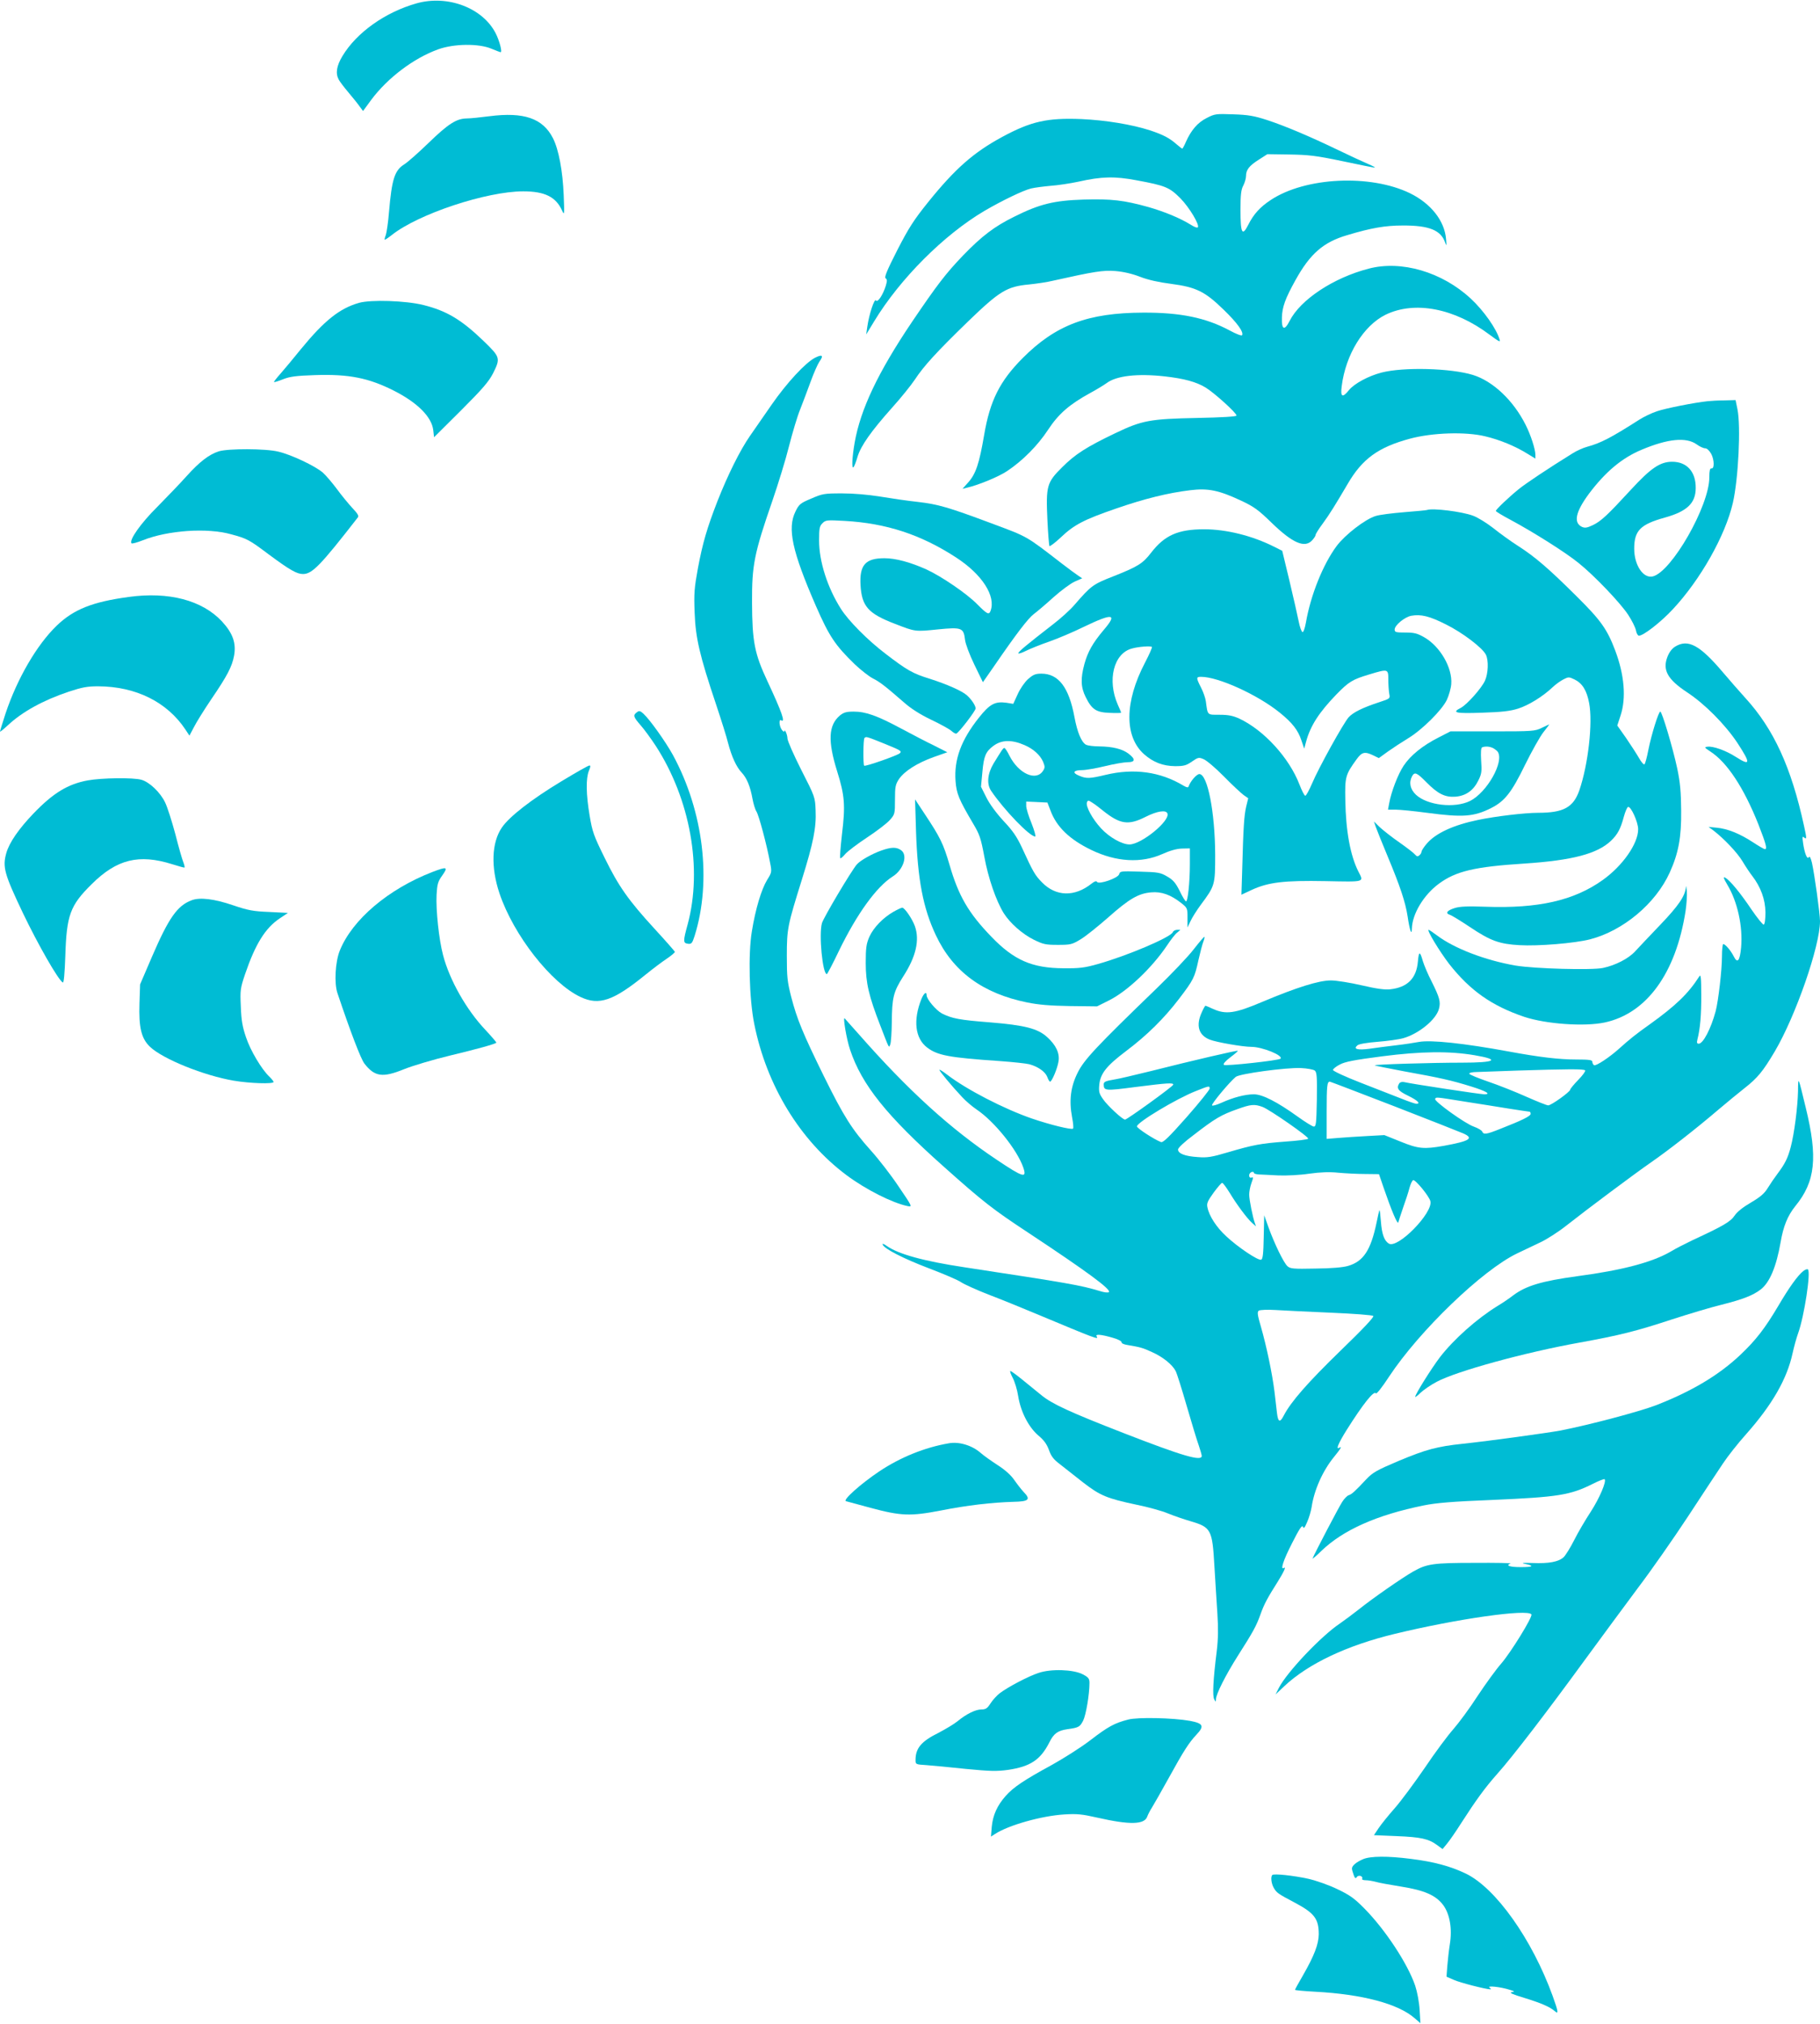
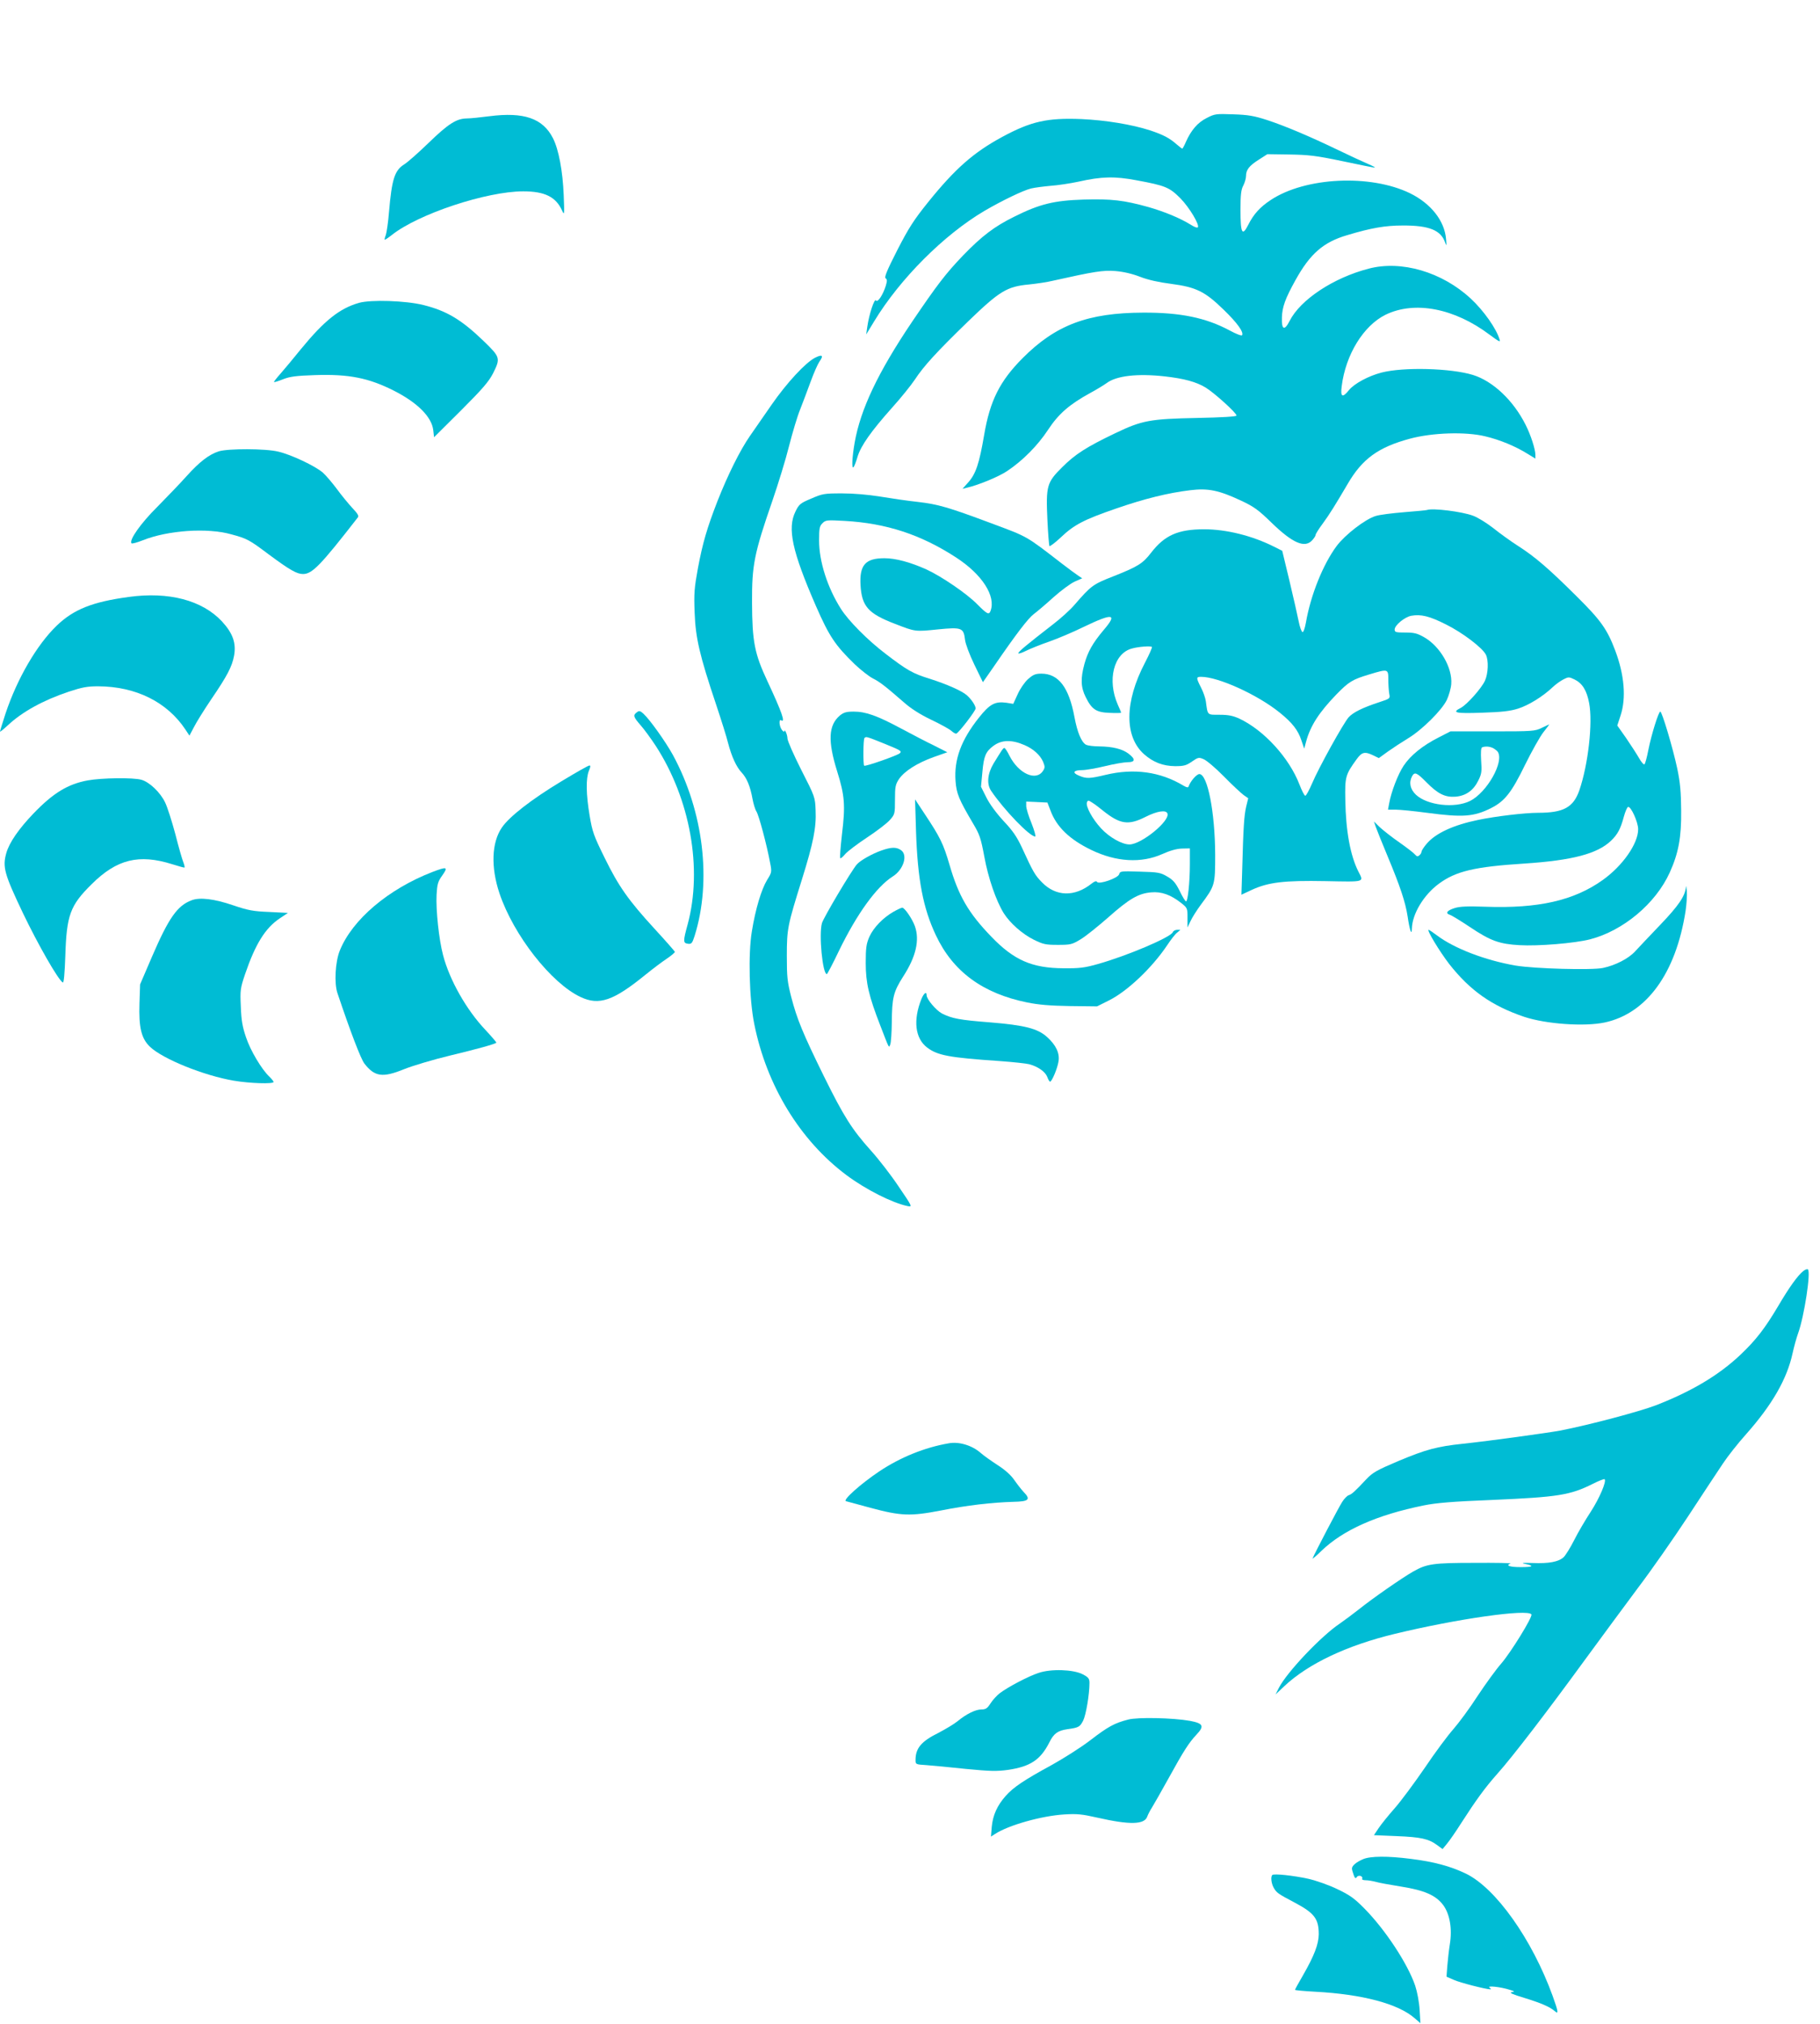
<svg xmlns="http://www.w3.org/2000/svg" version="1.0" width="1151pt" height="1280pt" viewBox="0 0 1151 1280" preserveAspectRatio="xMidYMid meet">
  <g transform="translate(0,1280) scale(0.1,-0.1)" fill="#00bcd4" stroke="none">
-     <path d="M2635 12779 c-199 -56 -380 -185 -469 -333 -38 -63 -45 -110 -24 -149 6 -12 34 -49 62 -82 28 -33 60 -73 71 -89 l21 -28 52 71 c104 139 268 263 423 319 100 36 256 38 337 4 29 -12 55 -22 58 -22 12 0 -8 74 -31 119 -82 161 -303 245 -500 190z" />
    <path d="M3095 12065 c-55 -7 -119 -14 -143 -14 -66 -1 -117 -34 -242 -155 -63 -61 -132 -122 -153 -135 -61 -38 -79 -92 -97 -303 -5 -64 -15 -129 -20 -144 -6 -15 -9 -28 -7 -30 1 -2 22 12 45 30 167 133 599 276 831 276 136 0 206 -35 245 -120 15 -34 16 -30 11 95 -6 153 -32 291 -68 361 -64 126 -184 167 -402 139z" />
    <path d="M7632 12054 c-57 -28 -99 -77 -132 -151 -10 -24 -21 -43 -23 -43 -2 0 -17 11 -33 25 -49 43 -86 62 -169 90 -117 38 -283 65 -435 72 -217 9 -321 -15 -502 -113 -181 -98 -298 -201 -468 -412 -91 -113 -123 -163 -196 -305 -65 -128 -83 -171 -73 -177 10 -7 10 -16 1 -47 -18 -58 -52 -109 -62 -93 -10 16 -44 -89 -55 -166 l-7 -49 51 84 c163 268 439 545 696 697 113 66 244 129 295 142 25 6 81 13 125 17 44 3 123 15 175 26 146 33 230 35 367 9 185 -34 209 -45 278 -114 57 -58 124 -170 110 -184 -4 -4 -23 3 -43 16 -69 43 -167 83 -267 112 -158 44 -235 53 -412 48 -187 -6 -278 -28 -438 -108 -126 -62 -205 -122 -325 -246 -109 -114 -162 -183 -322 -419 -215 -319 -326 -553 -363 -764 -16 -91 -20 -170 -7 -155 5 5 16 34 25 65 21 70 86 162 217 309 57 63 122 144 146 180 56 85 134 171 336 367 199 192 245 221 385 234 49 5 117 15 153 24 260 58 315 67 394 61 50 -4 106 -17 155 -36 51 -20 119 -35 197 -45 159 -21 214 -48 332 -163 87 -84 129 -143 117 -162 -3 -5 -38 8 -78 30 -151 81 -312 114 -547 113 -350 -1 -554 -78 -763 -288 -144 -145 -206 -268 -243 -485 -31 -182 -53 -248 -102 -302 l-35 -39 29 7 c76 18 201 70 253 105 98 65 194 162 259 261 67 102 136 161 267 233 39 21 85 49 103 62 62 47 195 62 367 43 124 -14 201 -35 260 -71 54 -33 195 -160 195 -177 0 -6 -90 -12 -247 -15 -299 -6 -350 -15 -519 -96 -186 -89 -255 -134 -337 -216 -97 -96 -103 -118 -93 -334 4 -85 10 -159 13 -164 2 -4 35 20 72 55 84 80 146 112 349 182 179 62 328 99 469 116 113 14 181 0 322 -66 81 -38 109 -58 193 -140 132 -128 209 -162 256 -111 12 13 22 28 22 34 0 6 19 37 43 69 49 67 81 120 160 254 92 158 193 232 394 286 141 38 352 45 475 15 93 -22 190 -62 269 -111 l49 -30 0 23 c0 36 -29 126 -62 191 -78 155 -207 276 -333 315 -140 43 -439 51 -578 15 -82 -21 -173 -70 -206 -111 -41 -51 -55 -44 -46 24 25 201 138 384 278 453 184 89 435 41 658 -127 58 -43 69 -49 63 -31 -21 71 -102 185 -183 260 -181 168 -439 244 -646 189 -223 -58 -431 -196 -499 -330 -33 -65 -52 -57 -49 22 2 66 21 119 86 236 92 166 176 240 327 284 153 46 241 61 350 61 169 1 244 -30 270 -110 8 -23 9 -18 5 25 -10 116 -96 224 -228 289 -251 122 -663 102 -881 -43 -67 -44 -108 -89 -142 -157 -38 -75 -49 -54 -49 95 0 96 4 129 18 154 9 18 17 45 17 60 0 39 20 65 82 104 l53 34 140 -2 c121 -2 167 -7 334 -42 107 -23 199 -41 205 -41 6 1 -14 11 -44 24 -30 13 -113 51 -185 86 -189 91 -340 154 -452 191 -81 26 -118 33 -213 36 -110 4 -118 3 -168 -23z" />
    <path d="M2271 10885 c-123 -35 -219 -111 -369 -294 -47 -58 -105 -128 -129 -155 -24 -27 -42 -50 -40 -52 2 -2 28 6 58 18 43 17 83 22 202 26 214 7 338 -18 497 -98 150 -76 240 -166 250 -250 l5 -45 171 170 c137 137 176 183 202 234 48 96 46 102 -58 203 -141 136 -234 192 -382 229 -112 28 -331 35 -407 14z" />
    <path d="M5155 10538 c-61 -31 -180 -160 -275 -297 -47 -67 -109 -157 -138 -199 -61 -88 -139 -244 -205 -412 -66 -170 -93 -263 -123 -422 -23 -126 -26 -160 -21 -283 6 -160 31 -268 136 -581 33 -99 67 -207 75 -241 23 -88 53 -153 86 -188 33 -35 55 -88 69 -167 6 -32 17 -68 25 -80 15 -23 65 -209 86 -323 12 -59 11 -62 -19 -110 -36 -60 -73 -182 -96 -324 -24 -142 -17 -428 15 -586 78 -390 289 -736 583 -956 122 -91 290 -176 387 -196 31 -6 30 -4 -57 124 -48 72 -127 174 -176 228 -119 133 -170 213 -297 470 -134 273 -170 361 -206 500 -25 97 -28 128 -28 260 0 172 5 194 95 482 73 234 92 330 87 439 -3 82 -4 86 -91 256 -48 95 -87 184 -87 198 0 24 -19 66 -20 45 0 -5 -7 -1 -15 9 -17 22 -21 71 -5 61 29 -18 5 51 -87 248 -81 173 -96 249 -97 497 -1 236 13 309 129 644 36 105 84 260 105 345 22 86 53 190 70 231 16 41 46 120 66 175 20 55 45 112 56 128 28 39 19 48 -27 25z" />
-     <path d="M10800 10263 c-85 -9 -267 -45 -322 -64 -33 -11 -83 -35 -111 -53 -180 -115 -244 -148 -329 -171 -26 -7 -68 -26 -93 -42 -155 -96 -297 -191 -340 -226 -64 -52 -145 -129 -145 -138 0 -4 43 -30 96 -58 143 -77 346 -205 427 -271 99 -79 264 -252 314 -328 23 -35 45 -79 49 -98 3 -19 12 -34 19 -34 28 0 139 86 214 167 174 186 332 465 380 673 35 153 51 484 29 592 l-12 58 -71 -2 c-38 0 -86 -3 -105 -5z m-70 -273 c19 -14 43 -25 54 -25 11 0 26 -14 38 -35 20 -38 21 -97 1 -92 -9 1 -13 -15 -13 -57 0 -180 -238 -596 -357 -626 -60 -15 -118 70 -118 175 0 115 39 154 194 197 140 39 195 91 195 187 1 103 -56 166 -149 166 -76 0 -135 -40 -261 -177 -150 -163 -189 -199 -241 -224 -36 -17 -49 -19 -68 -11 -56 26 -41 95 44 210 104 138 208 226 333 278 166 70 282 81 348 34z" />
    <path d="M1384 9946 c-62 -20 -121 -65 -204 -157 -41 -46 -125 -133 -185 -194 -105 -104 -181 -212 -163 -231 4 -3 35 5 70 19 160 64 409 81 561 38 100 -27 113 -34 238 -128 131 -97 176 -123 215 -123 58 0 110 53 347 358 8 10 -2 25 -35 60 -24 26 -68 79 -97 119 -29 39 -69 86 -89 104 -48 42 -200 114 -282 133 -81 20 -317 20 -376 2z" />
    <path d="M5130 9647 c-69 -29 -77 -36 -99 -81 -53 -107 -22 -251 129 -598 84 -192 122 -249 246 -369 38 -36 89 -76 114 -89 46 -23 82 -52 197 -152 43 -38 100 -75 171 -109 59 -28 117 -60 129 -71 12 -11 26 -19 31 -17 17 7 122 144 122 159 0 18 -26 57 -55 83 -31 28 -129 71 -236 105 -107 33 -142 53 -279 158 -113 86 -234 208 -282 284 -85 134 -138 299 -138 432 0 77 3 91 21 109 21 21 28 21 141 15 263 -15 481 -86 704 -231 165 -107 254 -245 218 -339 -10 -26 -22 -19 -83 42 -66 68 -228 178 -322 221 -102 46 -195 71 -266 71 -120 0 -158 -43 -151 -170 8 -134 48 -180 218 -245 129 -50 126 -50 272 -35 151 15 162 10 171 -66 3 -26 28 -93 59 -157 l54 -111 69 99 c144 210 218 306 253 332 20 15 76 62 123 105 48 43 109 88 135 100 l48 21 -24 16 c-14 9 -60 43 -103 76 -233 180 -215 169 -448 256 -273 102 -336 120 -464 135 -66 7 -174 23 -240 34 -75 12 -165 20 -240 20 -113 0 -124 -2 -195 -33z" />
    <path d="M9025 9575 c-5 -2 -71 -8 -145 -14 -74 -6 -155 -16 -180 -24 -66 -20 -193 -118 -247 -190 -86 -116 -164 -310 -194 -483 -7 -39 -16 -63 -22 -61 -6 2 -17 32 -24 68 -7 35 -33 150 -58 255 l-46 191 -52 26 c-137 69 -301 110 -442 110 -165 0 -250 -38 -335 -148 -54 -70 -84 -88 -243 -151 -125 -49 -137 -58 -241 -178 -27 -32 -88 -87 -135 -123 -165 -128 -221 -174 -221 -184 0 -5 22 2 48 15 26 13 93 40 148 59 54 19 151 60 214 91 189 91 220 87 129 -19 -68 -81 -99 -135 -121 -214 -25 -92 -23 -147 8 -209 39 -79 67 -97 152 -100 40 -2 72 -1 72 1 0 3 -9 25 -21 51 -68 155 -26 325 90 355 42 12 118 17 126 10 3 -3 -17 -48 -44 -100 -130 -248 -131 -468 -5 -579 58 -51 119 -74 195 -75 56 0 71 4 107 29 39 27 44 28 74 15 18 -7 76 -56 128 -109 52 -53 108 -105 124 -117 l30 -21 -13 -53 c-13 -57 -18 -130 -25 -396 l-5 -161 64 30 c106 49 206 61 468 56 252 -5 243 -8 208 60 -51 100 -80 257 -83 452 -3 148 1 161 71 258 34 47 52 51 106 25 l35 -17 58 42 c31 22 89 60 127 83 88 53 214 178 245 243 13 28 26 73 28 100 8 103 -70 238 -171 296 -44 25 -63 30 -119 30 -60 0 -68 2 -68 19 0 27 63 79 105 87 61 11 115 -2 220 -55 103 -51 230 -147 252 -191 18 -36 15 -119 -6 -165 -22 -48 -113 -150 -152 -171 -61 -31 -35 -37 134 -31 124 4 178 10 228 26 66 21 156 76 219 136 19 18 50 40 68 49 31 16 35 16 70 -1 49 -24 77 -69 92 -149 24 -125 -6 -389 -62 -552 -38 -108 -100 -142 -261 -142 -84 0 -269 -22 -379 -45 -156 -32 -268 -84 -324 -149 -19 -22 -34 -45 -34 -52 0 -6 -6 -17 -14 -23 -10 -9 -17 -7 -27 5 -7 9 -51 43 -98 76 -48 33 -103 77 -124 96 l-38 37 12 -35 c7 -19 40 -103 75 -186 78 -187 112 -288 126 -379 13 -88 26 -125 27 -78 2 93 74 213 170 284 108 80 227 108 541 128 304 20 462 62 548 144 42 40 61 76 81 151 9 33 21 61 27 63 18 6 64 -96 64 -141 0 -91 -98 -231 -224 -321 -182 -130 -408 -181 -742 -169 -110 4 -161 2 -193 -8 -49 -15 -63 -33 -32 -43 11 -3 68 -38 128 -78 128 -86 185 -107 313 -114 117 -7 349 12 446 37 209 54 415 226 504 423 55 122 74 222 72 392 -1 117 -6 176 -25 266 -27 127 -96 359 -107 359 -11 0 -56 -145 -75 -240 -9 -47 -20 -89 -25 -93 -4 -5 -20 13 -35 40 -15 26 -52 83 -82 127 l-55 78 21 64 c36 110 24 256 -34 410 -51 135 -91 191 -241 340 -179 178 -266 253 -374 322 -47 30 -117 81 -157 113 -40 31 -97 67 -128 78 -70 26 -254 49 -290 36z m-245 -1074 c0 -32 3 -72 6 -89 6 -29 5 -30 -62 -52 -107 -35 -167 -65 -195 -96 -33 -37 -190 -320 -232 -420 -18 -42 -37 -76 -42 -76 -6 0 -22 32 -37 71 -65 169 -225 344 -381 417 -40 18 -69 24 -124 24 -80 0 -75 -5 -87 85 -3 22 -17 61 -31 88 -31 61 -31 67 1 67 109 0 359 -114 498 -227 78 -63 115 -110 136 -174 l18 -53 12 44 c27 100 81 184 191 298 80 82 102 95 208 127 120 36 121 36 121 -34z" />
    <path d="M814 9025 c-229 -31 -348 -78 -456 -182 -126 -122 -249 -334 -323 -555 -19 -59 -35 -110 -35 -114 0 -4 22 14 49 39 92 86 222 158 386 213 85 28 117 34 186 34 238 -1 436 -99 552 -274 l25 -38 28 53 c15 30 64 109 110 177 101 148 131 206 144 274 15 80 -7 143 -76 218 -125 134 -336 190 -590 155z" />
-     <path d="M10594 8711 c-20 -12 -38 -36 -49 -65 -32 -83 1 -142 123 -223 112 -73 243 -205 321 -323 84 -129 82 -146 -12 -86 -62 40 -144 69 -179 64 -21 -3 -20 -5 18 -30 106 -68 212 -229 304 -460 49 -126 58 -158 41 -158 -4 0 -39 20 -77 45 -81 53 -159 85 -229 91 l-50 5 30 -22 c69 -53 152 -141 185 -196 19 -32 47 -74 62 -93 53 -69 82 -148 83 -229 0 -43 -4 -76 -11 -78 -5 -2 -40 41 -77 95 -71 106 -138 187 -167 202 -14 7 -10 -4 14 -45 64 -106 99 -264 87 -397 -8 -85 -23 -103 -46 -57 -19 38 -54 79 -67 79 -4 0 -8 -35 -8 -78 0 -85 -23 -283 -40 -347 -30 -111 -79 -205 -107 -205 -12 0 -13 7 -8 28 17 65 25 156 24 282 0 108 -3 131 -12 116 -69 -108 -148 -185 -317 -306 -81 -57 -128 -95 -190 -151 -61 -55 -147 -112 -159 -105 -6 4 -11 14 -11 22 0 11 -20 14 -103 14 -107 0 -233 15 -422 50 -288 53 -496 75 -572 61 -26 -5 -91 -15 -143 -21 -52 -6 -128 -16 -169 -22 -77 -10 -105 -2 -76 22 9 8 62 17 128 22 62 5 135 15 162 23 98 28 207 117 225 185 12 44 5 71 -47 175 -23 44 -46 100 -54 125 -19 67 -26 67 -32 0 -9 -107 -66 -164 -175 -176 -33 -4 -86 3 -180 25 -73 17 -161 31 -195 31 -76 0 -214 -43 -433 -135 -174 -74 -231 -82 -313 -45 -24 11 -45 20 -48 20 -2 0 -13 -19 -23 -42 -38 -83 -20 -144 50 -172 42 -17 210 -46 264 -46 69 0 204 -55 184 -75 -11 -11 -349 -48 -358 -39 -6 6 8 23 41 48 28 21 49 39 47 41 -4 4 -280 -60 -553 -129 -99 -24 -198 -48 -220 -51 -64 -11 -75 -15 -75 -33 1 -40 9 -41 200 -16 205 26 240 28 240 15 0 -10 -292 -221 -305 -221 -16 0 -112 89 -139 129 -25 35 -28 48 -24 91 7 72 46 120 169 213 133 100 241 207 335 330 93 122 99 135 123 245 11 49 25 102 31 117 6 15 9 29 7 31 -2 2 -32 -33 -67 -78 -35 -46 -141 -157 -235 -248 -382 -369 -460 -452 -500 -534 -44 -88 -55 -175 -35 -281 7 -36 10 -69 6 -72 -9 -9 -144 24 -261 64 -176 61 -411 182 -535 277 -25 19 -46 33 -49 31 -4 -4 78 -103 144 -173 22 -24 63 -59 91 -78 112 -75 256 -254 295 -366 25 -72 1 -65 -169 49 -293 196 -559 438 -871 793 -47 52 -86 97 -89 100 -13 14 12 -134 34 -198 74 -222 231 -418 594 -741 249 -222 308 -268 531 -415 375 -248 528 -361 512 -377 -5 -5 -31 -2 -58 7 -124 37 -191 49 -855 150 -259 39 -418 83 -492 135 -18 13 -29 17 -26 9 8 -26 131 -89 294 -151 92 -35 184 -74 203 -88 20 -13 97 -48 171 -77 74 -28 207 -82 295 -119 395 -165 405 -169 390 -145 -9 15 31 11 100 -9 33 -9 59 -22 58 -29 -2 -6 14 -14 35 -17 83 -14 99 -18 157 -45 68 -30 129 -79 150 -120 8 -15 39 -114 70 -221 31 -107 65 -219 76 -249 10 -30 19 -60 19 -67 0 -36 -122 0 -490 143 -347 135 -457 186 -525 242 -27 22 -81 66 -118 96 -38 31 -72 56 -77 56 -5 0 2 -19 14 -42 13 -24 29 -76 35 -116 16 -100 66 -197 128 -250 35 -29 53 -54 67 -92 14 -40 30 -60 70 -90 28 -22 93 -73 145 -114 108 -84 152 -102 341 -142 69 -14 157 -38 195 -54 39 -16 104 -38 145 -50 129 -38 137 -53 150 -282 6 -95 14 -231 19 -303 6 -93 5 -159 -4 -235 -23 -183 -28 -286 -16 -306 10 -18 10 -18 11 1 0 31 61 152 137 272 98 154 118 190 144 263 23 65 45 106 111 210 38 61 53 95 38 85 -25 -16 -5 47 52 158 45 89 63 116 68 102 5 -14 11 -7 27 31 12 27 24 69 28 94 16 108 70 229 141 316 44 54 53 71 34 59 -24 -15 -6 28 45 110 106 168 174 253 186 234 4 -7 39 37 84 106 191 289 589 673 810 779 39 19 104 50 145 69 41 19 116 67 165 106 137 108 432 328 537 401 106 73 289 216 428 335 52 44 125 104 163 134 82 64 117 107 191 232 132 224 286 666 286 824 0 47 -35 298 -51 369 -8 32 -14 44 -20 35 -10 -17 -27 26 -36 90 -6 41 -5 45 9 33 14 -11 14 -2 -3 75 -81 372 -192 613 -371 809 -34 38 -98 110 -140 160 -148 175 -222 215 -304 165z m-1268 -2584 c165 -28 133 -47 -82 -47 -190 0 -556 -11 -550 -17 2 -2 86 -19 187 -38 228 -41 298 -57 421 -95 97 -30 131 -50 85 -50 -26 0 -466 67 -506 77 -14 3 -26 0 -32 -8 -19 -31 -8 -47 56 -78 61 -30 82 -51 52 -51 -7 0 -51 15 -98 34 -46 18 -162 63 -256 100 -95 37 -173 73 -173 80 0 6 19 22 43 34 33 18 90 29 267 52 247 32 427 34 586 7z m-1011 -97 c13 -11 15 -39 13 -184 -3 -153 -5 -171 -20 -170 -9 1 -54 29 -100 62 -129 93 -224 142 -278 142 -56 0 -131 -20 -204 -53 -31 -14 -58 -22 -61 -17 -5 9 110 147 150 180 23 20 318 60 412 56 40 -2 79 -9 88 -16z m1710 1 c3 -5 -17 -33 -45 -61 -27 -28 -50 -56 -50 -61 0 -13 -119 -99 -139 -99 -9 0 -71 25 -139 55 -67 30 -175 73 -240 95 -64 22 -118 44 -120 50 -2 6 19 11 50 11 29 1 143 5 253 9 318 10 423 11 430 1z m-1209 -226 c219 -85 416 -163 437 -172 71 -31 43 -49 -123 -79 -124 -22 -161 -19 -273 27 l-102 41 -110 -6 c-60 -3 -143 -9 -182 -12 l-73 -6 0 174 c0 162 3 188 20 188 3 0 186 -70 406 -155z m-1166 111 c0 -8 -65 -89 -145 -180 -115 -130 -150 -163 -163 -158 -46 18 -152 88 -152 99 0 25 251 176 374 224 83 33 86 34 86 15z m1612 -82 c89 -14 217 -34 283 -45 66 -10 123 -19 128 -19 4 0 7 -6 7 -14 0 -14 -55 -41 -193 -95 -87 -35 -105 -37 -113 -17 -3 8 -27 22 -52 31 -53 17 -255 162 -246 176 7 12 -1 13 186 -17z m-1277 -34 c45 -17 297 -192 288 -201 -5 -5 -69 -13 -143 -18 -157 -12 -202 -20 -365 -68 -102 -30 -130 -35 -190 -30 -80 5 -125 22 -125 48 0 10 40 48 98 91 137 106 175 128 277 164 86 31 108 33 160 14z m-55 -417 c0 -5 15 -9 33 -10 17 -1 73 -3 122 -6 51 -2 135 2 195 11 73 10 129 12 185 6 44 -4 120 -8 168 -8 l88 -1 29 -85 c48 -140 88 -236 93 -220 2 8 16 51 31 95 16 44 34 100 40 124 7 25 17 46 23 48 14 5 101 -101 109 -133 18 -73 -207 -303 -263 -268 -29 18 -44 60 -50 140 -3 41 -7 73 -9 71 -2 -1 -10 -38 -19 -81 -36 -172 -83 -243 -179 -271 -33 -10 -107 -16 -207 -17 -141 -3 -159 -1 -177 15 -24 22 -81 139 -120 246 l-27 76 -3 -138 c-2 -106 -6 -139 -16 -143 -19 -7 -146 78 -221 148 -62 57 -108 128 -119 183 -6 25 1 40 39 93 25 34 49 62 54 62 5 0 26 -28 47 -62 45 -75 112 -165 144 -193 l23 -20 -7 20 c-13 35 -36 149 -36 181 0 17 6 50 14 72 13 36 13 40 0 35 -14 -5 -20 18 -7 30 9 9 23 9 23 0z m485 -884 c143 -6 265 -15 270 -21 6 -6 -66 -83 -207 -219 -206 -200 -314 -323 -359 -410 -24 -47 -36 -43 -43 14 -3 23 -10 85 -16 137 -14 113 -50 286 -86 411 -22 75 -24 93 -13 101 8 5 55 7 104 4 50 -3 207 -11 350 -17z" />
    <path d="M6501 8505 c-21 -19 -50 -61 -65 -95 l-28 -61 -43 7 c-72 10 -106 -8 -174 -94 -113 -142 -158 -265 -148 -401 6 -80 21 -116 110 -267 43 -72 50 -94 72 -211 24 -133 74 -279 123 -358 40 -63 117 -131 189 -167 61 -30 76 -33 153 -33 80 0 90 2 144 35 32 19 110 82 174 138 133 118 191 152 272 159 65 6 124 -15 191 -68 38 -30 39 -33 39 -92 l0 -62 19 40 c10 22 39 68 64 102 91 122 92 126 92 318 -1 268 -48 510 -100 510 -17 0 -56 -44 -68 -78 -3 -9 -12 -7 -33 5 -146 88 -313 111 -492 68 -100 -24 -122 -25 -168 -5 -45 18 -36 35 19 35 23 0 88 11 145 25 57 14 121 25 143 25 49 0 52 19 6 54 -39 30 -101 45 -185 46 -35 0 -72 5 -83 10 -30 16 -56 79 -74 176 -35 188 -101 274 -209 274 -38 0 -52 -6 -85 -35z m-21 -417 c55 -24 98 -62 117 -106 12 -30 12 -37 -1 -57 -44 -67 -154 -18 -212 96 -13 27 -28 49 -32 49 -8 0 -15 -11 -69 -99 -38 -64 -44 -129 -15 -172 82 -121 244 -289 279 -289 5 0 -5 37 -23 83 -19 45 -34 95 -34 110 l0 28 67 -3 67 -3 19 -49 c38 -105 122 -185 259 -251 157 -76 316 -85 448 -26 49 22 91 34 125 35 l50 1 0 -100 c0 -114 -13 -235 -24 -235 -5 0 -23 29 -40 65 -26 52 -41 70 -79 92 -42 25 -57 28 -173 31 -120 4 -126 3 -131 -16 -7 -25 -128 -67 -140 -49 -5 8 -16 4 -35 -11 -107 -85 -225 -82 -313 8 -45 46 -56 65 -128 222 -31 66 -57 105 -115 166 -46 50 -88 107 -109 149 l-34 68 9 95 c9 99 21 127 69 163 52 39 116 41 198 5z m495 -414 c109 -87 161 -95 271 -39 72 36 128 45 137 21 18 -47 -165 -196 -240 -196 -47 0 -126 44 -179 101 -55 59 -99 140 -90 165 6 15 9 14 34 -2 15 -9 45 -32 67 -50z" />
    <path d="M4028 8296 c-26 -19 -23 -29 24 -83 23 -26 65 -84 94 -128 219 -337 298 -777 203 -1130 -30 -109 -29 -119 2 -123 22 -3 27 3 42 50 109 348 56 787 -137 1143 -48 87 -146 224 -187 262 -20 18 -27 20 -41 9z" />
    <path d="M5311 8275 c-72 -62 -77 -160 -16 -355 47 -150 52 -214 30 -394 -9 -81 -15 -150 -11 -153 3 -3 17 9 32 27 15 17 78 65 139 105 62 41 126 90 143 110 31 35 32 39 32 128 0 82 3 96 25 130 35 51 114 101 218 139 l88 31 -83 42 c-46 22 -140 71 -209 108 -153 82 -224 107 -300 107 -47 0 -63 -5 -88 -25z m265 -171 c121 -49 129 -53 115 -67 -14 -14 -219 -86 -226 -79 -7 8 -6 167 2 175 10 10 12 10 109 -29z" />
    <path d="M9750 8197 c-43 -21 -59 -22 -311 -22 l-266 0 -74 -38 c-101 -51 -178 -113 -222 -179 -36 -54 -79 -166 -92 -240 l-7 -38 48 0 c27 0 117 -9 199 -20 226 -30 296 -25 405 30 86 43 130 99 215 274 42 85 94 178 116 206 22 27 38 50 37 49 -2 0 -23 -10 -48 -22z m-307 -128 c12 -7 25 -17 29 -23 42 -63 -68 -257 -175 -311 -97 -48 -270 -28 -342 39 -37 35 -46 77 -25 117 16 30 31 23 90 -37 74 -75 119 -97 186 -92 66 6 113 40 144 104 20 40 22 57 17 124 -3 55 -1 80 6 84 21 8 48 6 70 -5z" />
    <path d="M3550 7859 c-189 -114 -329 -223 -376 -292 -65 -95 -71 -250 -15 -417 89 -264 327 -568 513 -655 117 -55 207 -24 410 141 44 36 104 81 134 101 30 20 53 40 52 44 -2 5 -59 70 -128 145 -166 181 -228 269 -317 451 -67 136 -77 162 -94 265 -23 135 -24 236 -5 283 11 26 12 35 3 34 -7 0 -86 -45 -177 -100z" />
    <path d="M555 7865 c-126 -23 -219 -80 -343 -209 -94 -98 -153 -184 -172 -250 -25 -89 -13 -132 105 -380 96 -200 222 -421 252 -439 7 -4 12 56 16 166 8 260 30 321 167 456 159 158 299 192 509 126 41 -13 77 -23 78 -21 2 2 -1 16 -7 32 -7 16 -30 96 -51 179 -22 82 -51 173 -65 201 -30 63 -99 129 -150 143 -52 15 -252 12 -339 -4z" />
    <path d="M5793 7545 c10 -305 44 -487 126 -660 108 -229 296 -367 576 -424 73 -15 147 -21 272 -23 l171 -2 74 37 c117 58 273 206 369 349 23 35 51 71 63 80 l21 18 -21 0 c-12 0 -24 -7 -27 -15 -13 -32 -288 -149 -473 -201 -84 -24 -117 -28 -219 -27 -198 1 -313 51 -456 200 -144 149 -207 257 -264 454 -39 133 -59 174 -156 320 l-62 94 6 -200z" />
    <path d="M5575 7422 c-60 -21 -134 -63 -156 -88 -36 -42 -211 -337 -221 -372 -20 -72 4 -322 31 -322 3 0 38 66 77 148 114 234 236 403 339 469 69 43 98 136 53 167 -29 20 -60 20 -123 -2z" />
    <path d="M2735 7286 c-279 -108 -507 -301 -586 -497 -29 -72 -36 -207 -15 -269 86 -256 148 -415 170 -445 65 -84 115 -92 252 -36 55 22 186 61 290 86 171 41 282 72 293 81 2 2 -29 38 -68 80 -120 126 -228 316 -269 474 -26 98 -46 285 -41 382 4 67 8 83 36 122 39 55 30 57 -62 22z" />
    <path d="M10662 7190 c-5 -56 -46 -117 -163 -239 -66 -69 -137 -144 -158 -167 -42 -46 -124 -88 -203 -105 -70 -15 -433 -5 -553 15 -192 33 -390 109 -499 192 -25 19 -48 34 -51 34 -14 0 70 -138 130 -216 132 -168 268 -264 474 -334 138 -46 381 -63 509 -36 266 57 451 312 512 706 6 41 10 98 8 125 -3 28 -5 39 -6 25z" />
    <path d="M1212 7107 c-91 -34 -145 -112 -250 -355 l-76 -177 -4 -121 c-5 -152 12 -222 67 -274 81 -77 341 -182 530 -214 100 -17 251 -22 251 -8 0 5 -12 19 -26 33 -49 46 -120 165 -148 249 -23 67 -30 109 -33 195 -5 103 -3 116 27 205 65 190 127 291 220 353 l51 34 -118 6 c-101 4 -134 10 -228 42 -120 41 -211 52 -263 32z" />
    <path d="M5650 7034 c-65 -37 -126 -100 -152 -158 -19 -44 -23 -68 -23 -166 0 -126 20 -210 92 -395 59 -153 54 -143 63 -120 5 11 9 74 10 140 1 155 10 193 72 290 81 125 105 230 74 318 -17 47 -65 117 -80 117 -6 0 -31 -12 -56 -26z" />
    <path d="M5827 6482 c-53 -133 -40 -248 36 -306 66 -50 137 -64 462 -86 83 -6 166 -15 185 -20 55 -15 101 -48 113 -80 6 -17 14 -30 18 -30 11 0 46 82 53 127 9 52 -15 104 -73 156 -59 53 -141 74 -361 92 -192 15 -239 24 -303 56 -37 20 -97 90 -97 116 0 26 -18 12 -33 -25z" />
-     <path d="M11371 5900 c-2 -100 -24 -271 -46 -353 -18 -70 -37 -107 -82 -167 -19 -25 -47 -66 -63 -92 -22 -36 -47 -57 -106 -92 -50 -29 -87 -58 -104 -83 -26 -39 -73 -66 -265 -155 -44 -21 -107 -53 -140 -73 -116 -67 -302 -117 -588 -155 -228 -31 -327 -61 -408 -122 -24 -19 -69 -49 -99 -67 -130 -80 -276 -210 -364 -324 -53 -70 -156 -234 -156 -250 0 -4 15 7 33 25 19 18 65 50 103 70 125 67 558 186 904 248 254 46 360 73 579 145 108 35 251 78 317 94 136 34 199 59 248 96 58 44 100 145 127 300 17 100 44 167 93 228 127 155 143 307 66 622 -49 203 -48 201 -49 105z" />
    <path d="M11404 4762 c-36 -29 -89 -103 -159 -222 -83 -140 -141 -215 -237 -306 -137 -130 -310 -233 -537 -321 -105 -40 -418 -123 -601 -159 -81 -15 -450 -66 -620 -84 -161 -17 -232 -36 -404 -108 -139 -59 -164 -73 -205 -116 -73 -78 -92 -95 -111 -101 -10 -3 -29 -22 -42 -43 -21 -32 -176 -328 -187 -357 -2 -5 23 15 55 47 139 134 352 228 647 288 78 16 182 25 437 35 413 18 490 30 634 102 37 19 71 32 74 29 13 -14 -33 -121 -88 -206 -33 -50 -80 -130 -104 -178 -24 -48 -55 -97 -67 -109 -33 -30 -93 -41 -196 -37 -62 2 -77 1 -50 -5 63 -13 54 -21 -26 -21 -69 0 -98 10 -64 23 6 3 -96 5 -228 4 -261 0 -302 -6 -388 -55 -72 -41 -257 -170 -342 -238 -38 -30 -93 -71 -122 -91 -118 -79 -334 -307 -385 -406 l-21 -42 55 52 c151 142 396 258 699 331 392 95 841 159 864 123 9 -15 -131 -242 -192 -312 -30 -34 -97 -126 -148 -203 -50 -78 -120 -172 -154 -211 -34 -38 -116 -148 -181 -245 -66 -96 -151 -211 -190 -255 -39 -44 -84 -100 -101 -125 l-30 -45 143 -6 c153 -6 203 -17 257 -57 l34 -25 28 34 c16 19 57 78 91 132 94 146 150 223 229 312 94 105 311 388 548 713 106 145 259 352 340 461 82 108 224 311 316 451 92 140 191 291 221 335 29 44 95 128 147 186 165 186 258 349 293 509 9 41 25 100 36 130 38 105 82 390 61 403 -5 3 -18 -2 -29 -11z" />
    <path d="M6000 3673 c-152 -26 -307 -89 -440 -178 -116 -78 -232 -181 -210 -188 8 -2 78 -21 155 -42 193 -52 253 -54 445 -17 166 33 323 51 460 55 98 2 110 15 63 63 -15 16 -42 51 -60 77 -21 30 -58 63 -105 93 -40 26 -88 60 -107 77 -54 47 -136 72 -201 60z" />
    <path d="M6568 2221 c-64 -21 -192 -88 -245 -128 -19 -15 -46 -44 -59 -65 -20 -31 -30 -38 -57 -38 -37 0 -95 -28 -152 -75 -22 -18 -76 -50 -120 -73 -109 -54 -145 -97 -145 -172 0 -27 1 -28 68 -32 37 -3 149 -13 249 -24 157 -15 195 -16 269 -6 140 21 204 63 260 173 28 57 53 75 114 84 72 10 79 14 100 54 18 36 40 166 40 238 0 28 -6 36 -42 55 -60 31 -200 36 -280 9z" />
    <path d="M7135 1926 c-86 -22 -127 -44 -240 -131 -60 -46 -171 -116 -245 -157 -176 -96 -241 -140 -290 -195 -54 -61 -81 -122 -88 -195 l-5 -62 25 16 c85 56 294 115 438 124 81 5 112 2 209 -20 207 -47 300 -45 317 8 4 11 17 37 30 57 12 20 60 103 105 185 95 173 129 225 176 275 51 54 43 71 -42 87 -107 19 -330 24 -390 8z" />
    <path d="M8620 1043 c-42 -18 -70 -41 -70 -59 0 -7 5 -25 11 -41 7 -20 12 -24 19 -14 4 8 15 11 25 8 9 -4 13 -11 10 -17 -4 -6 6 -10 22 -10 15 0 44 -5 63 -10 19 -6 91 -19 160 -30 150 -24 220 -55 267 -117 42 -57 58 -150 42 -248 -6 -38 -13 -100 -16 -138 l-5 -67 46 -20 c39 -18 201 -59 231 -60 6 0 3 5 -5 11 -19 14 68 5 125 -13 36 -11 37 -12 15 -16 -18 -3 6 -14 80 -36 107 -33 162 -57 193 -84 25 -22 22 -3 -14 97 -130 358 -360 682 -549 773 -98 47 -202 75 -347 93 -147 19 -257 18 -303 -2z" />
    <path d="M8046 943 c-11 -12 -6 -55 10 -82 18 -31 27 -37 133 -93 124 -66 151 -102 151 -200 -1 -63 -28 -134 -99 -258 -28 -48 -51 -90 -51 -93 0 -3 57 -8 128 -12 298 -16 524 -76 628 -167 l37 -32 -5 84 c-3 50 -15 113 -28 153 -47 138 -188 353 -321 488 -62 63 -92 85 -170 122 -53 26 -133 54 -184 66 -96 21 -219 34 -229 24z" />
  </g>
</svg>